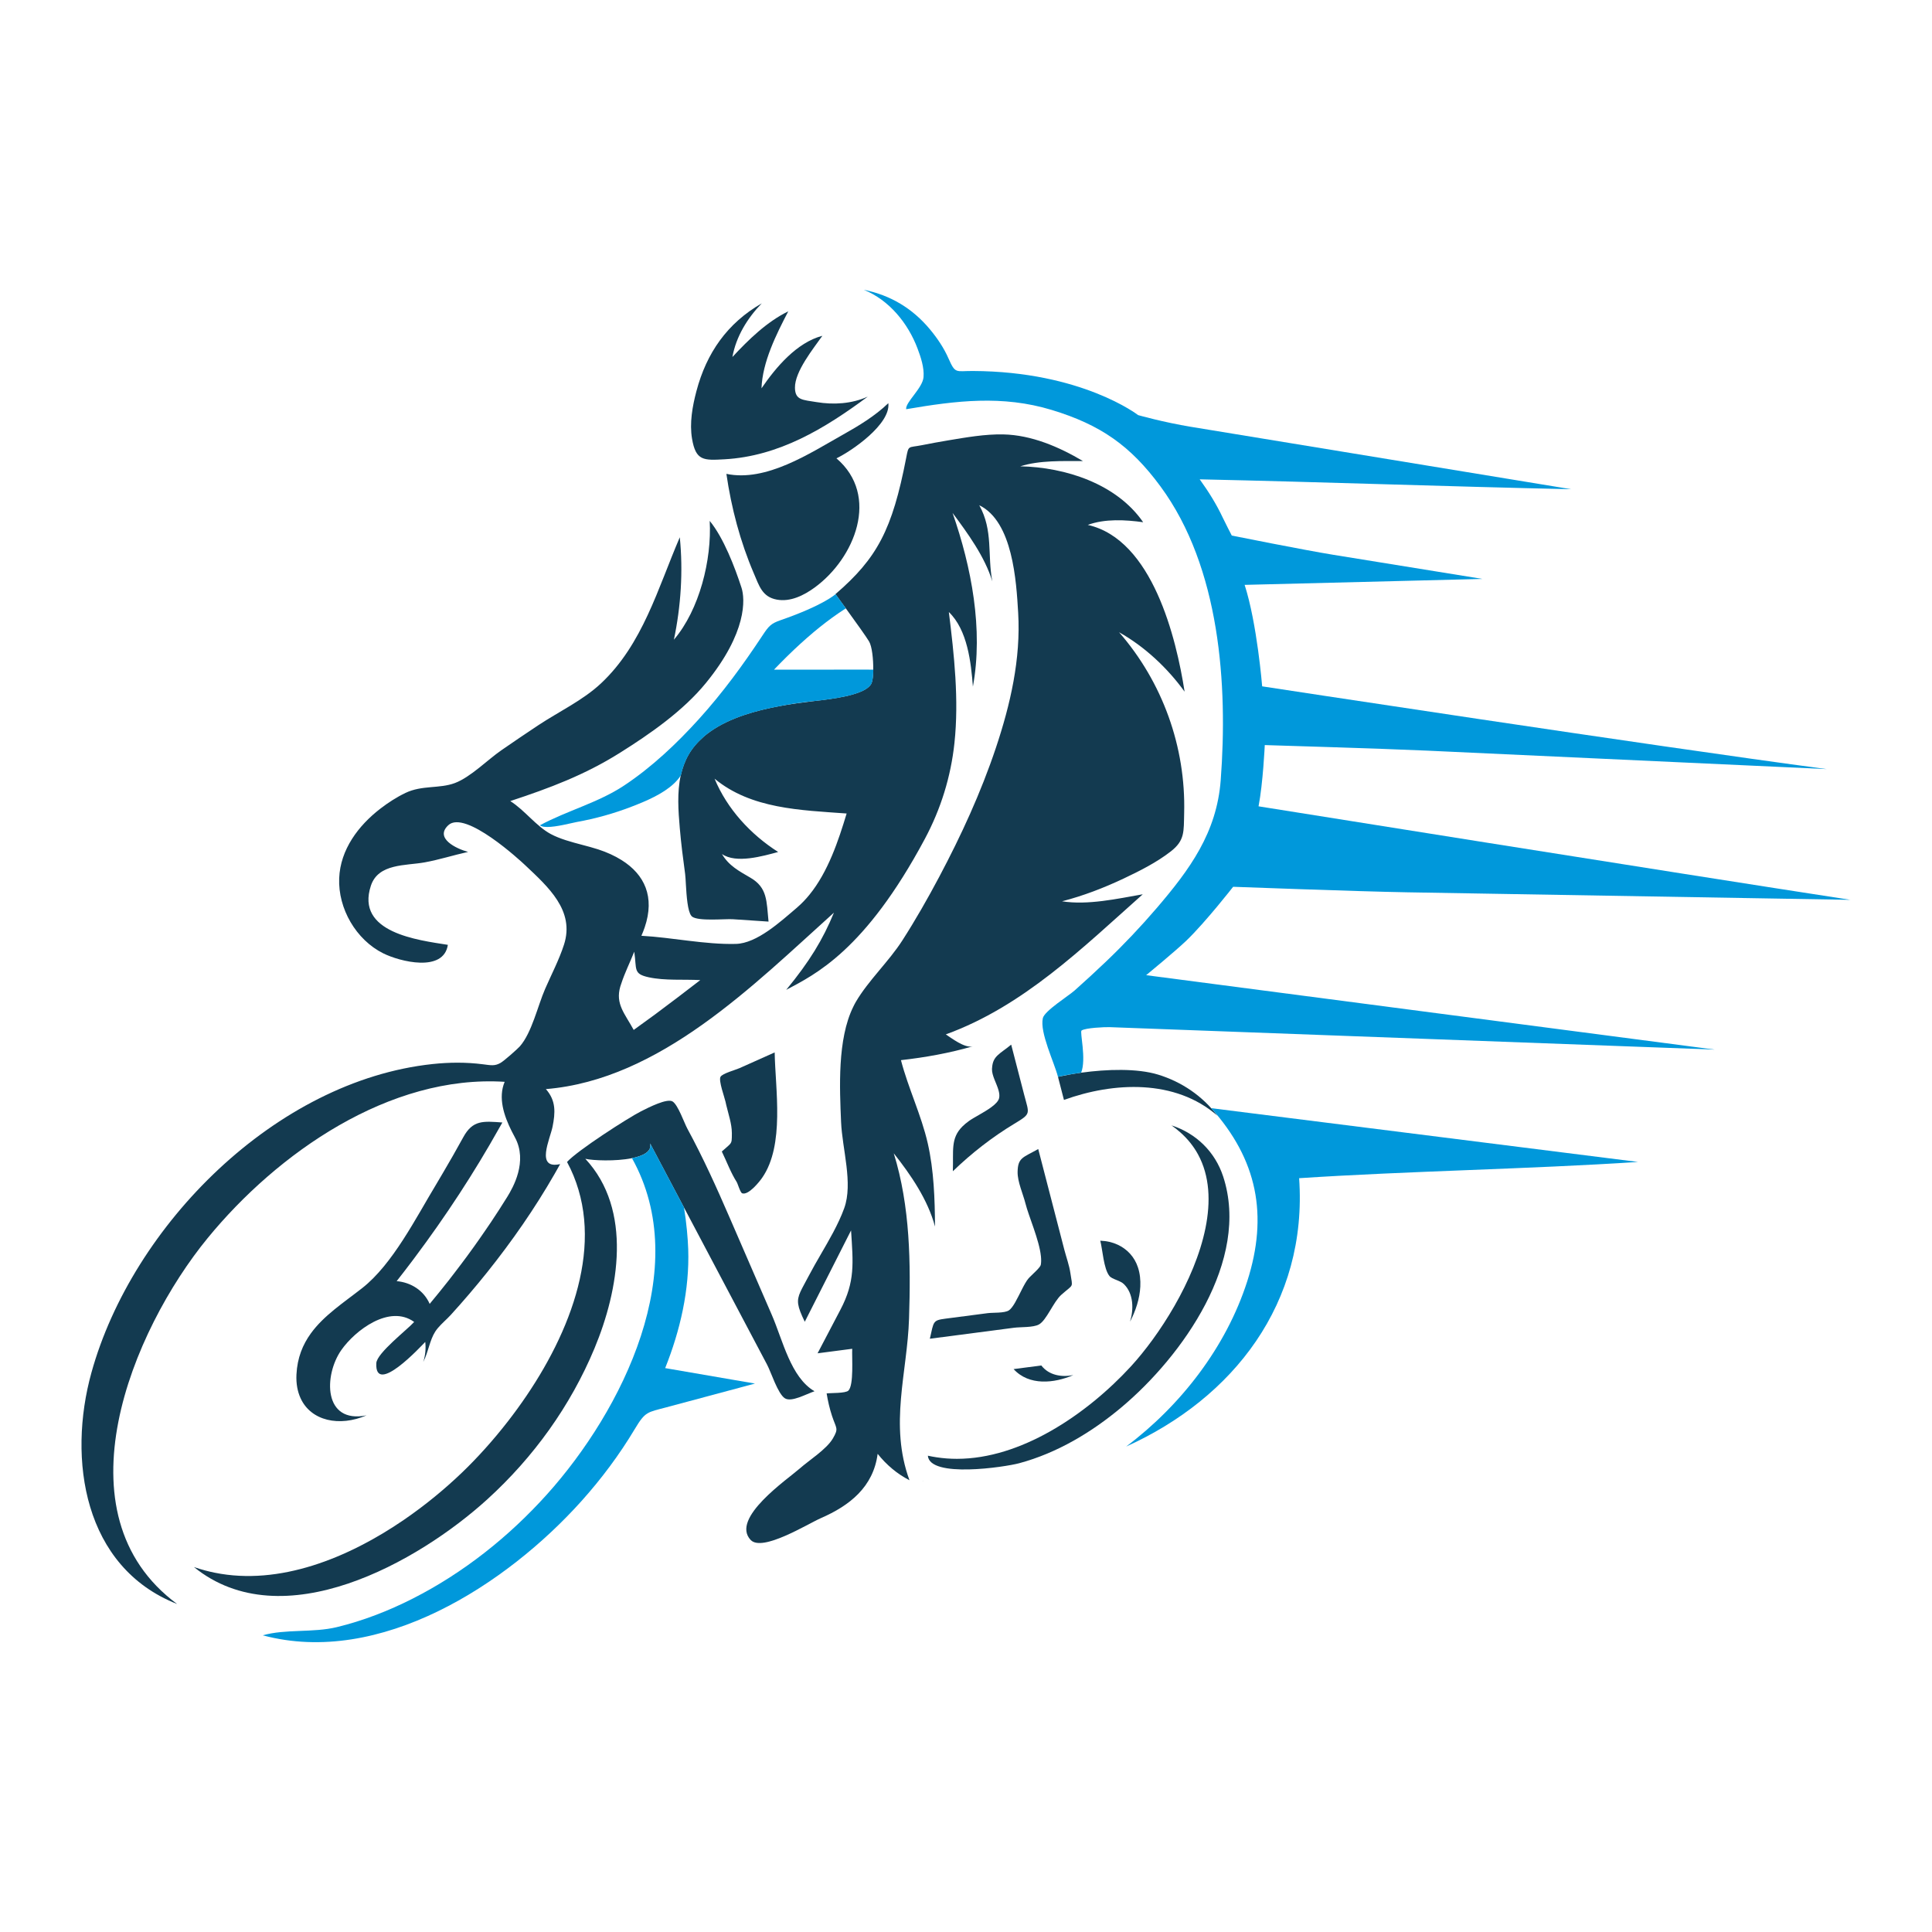
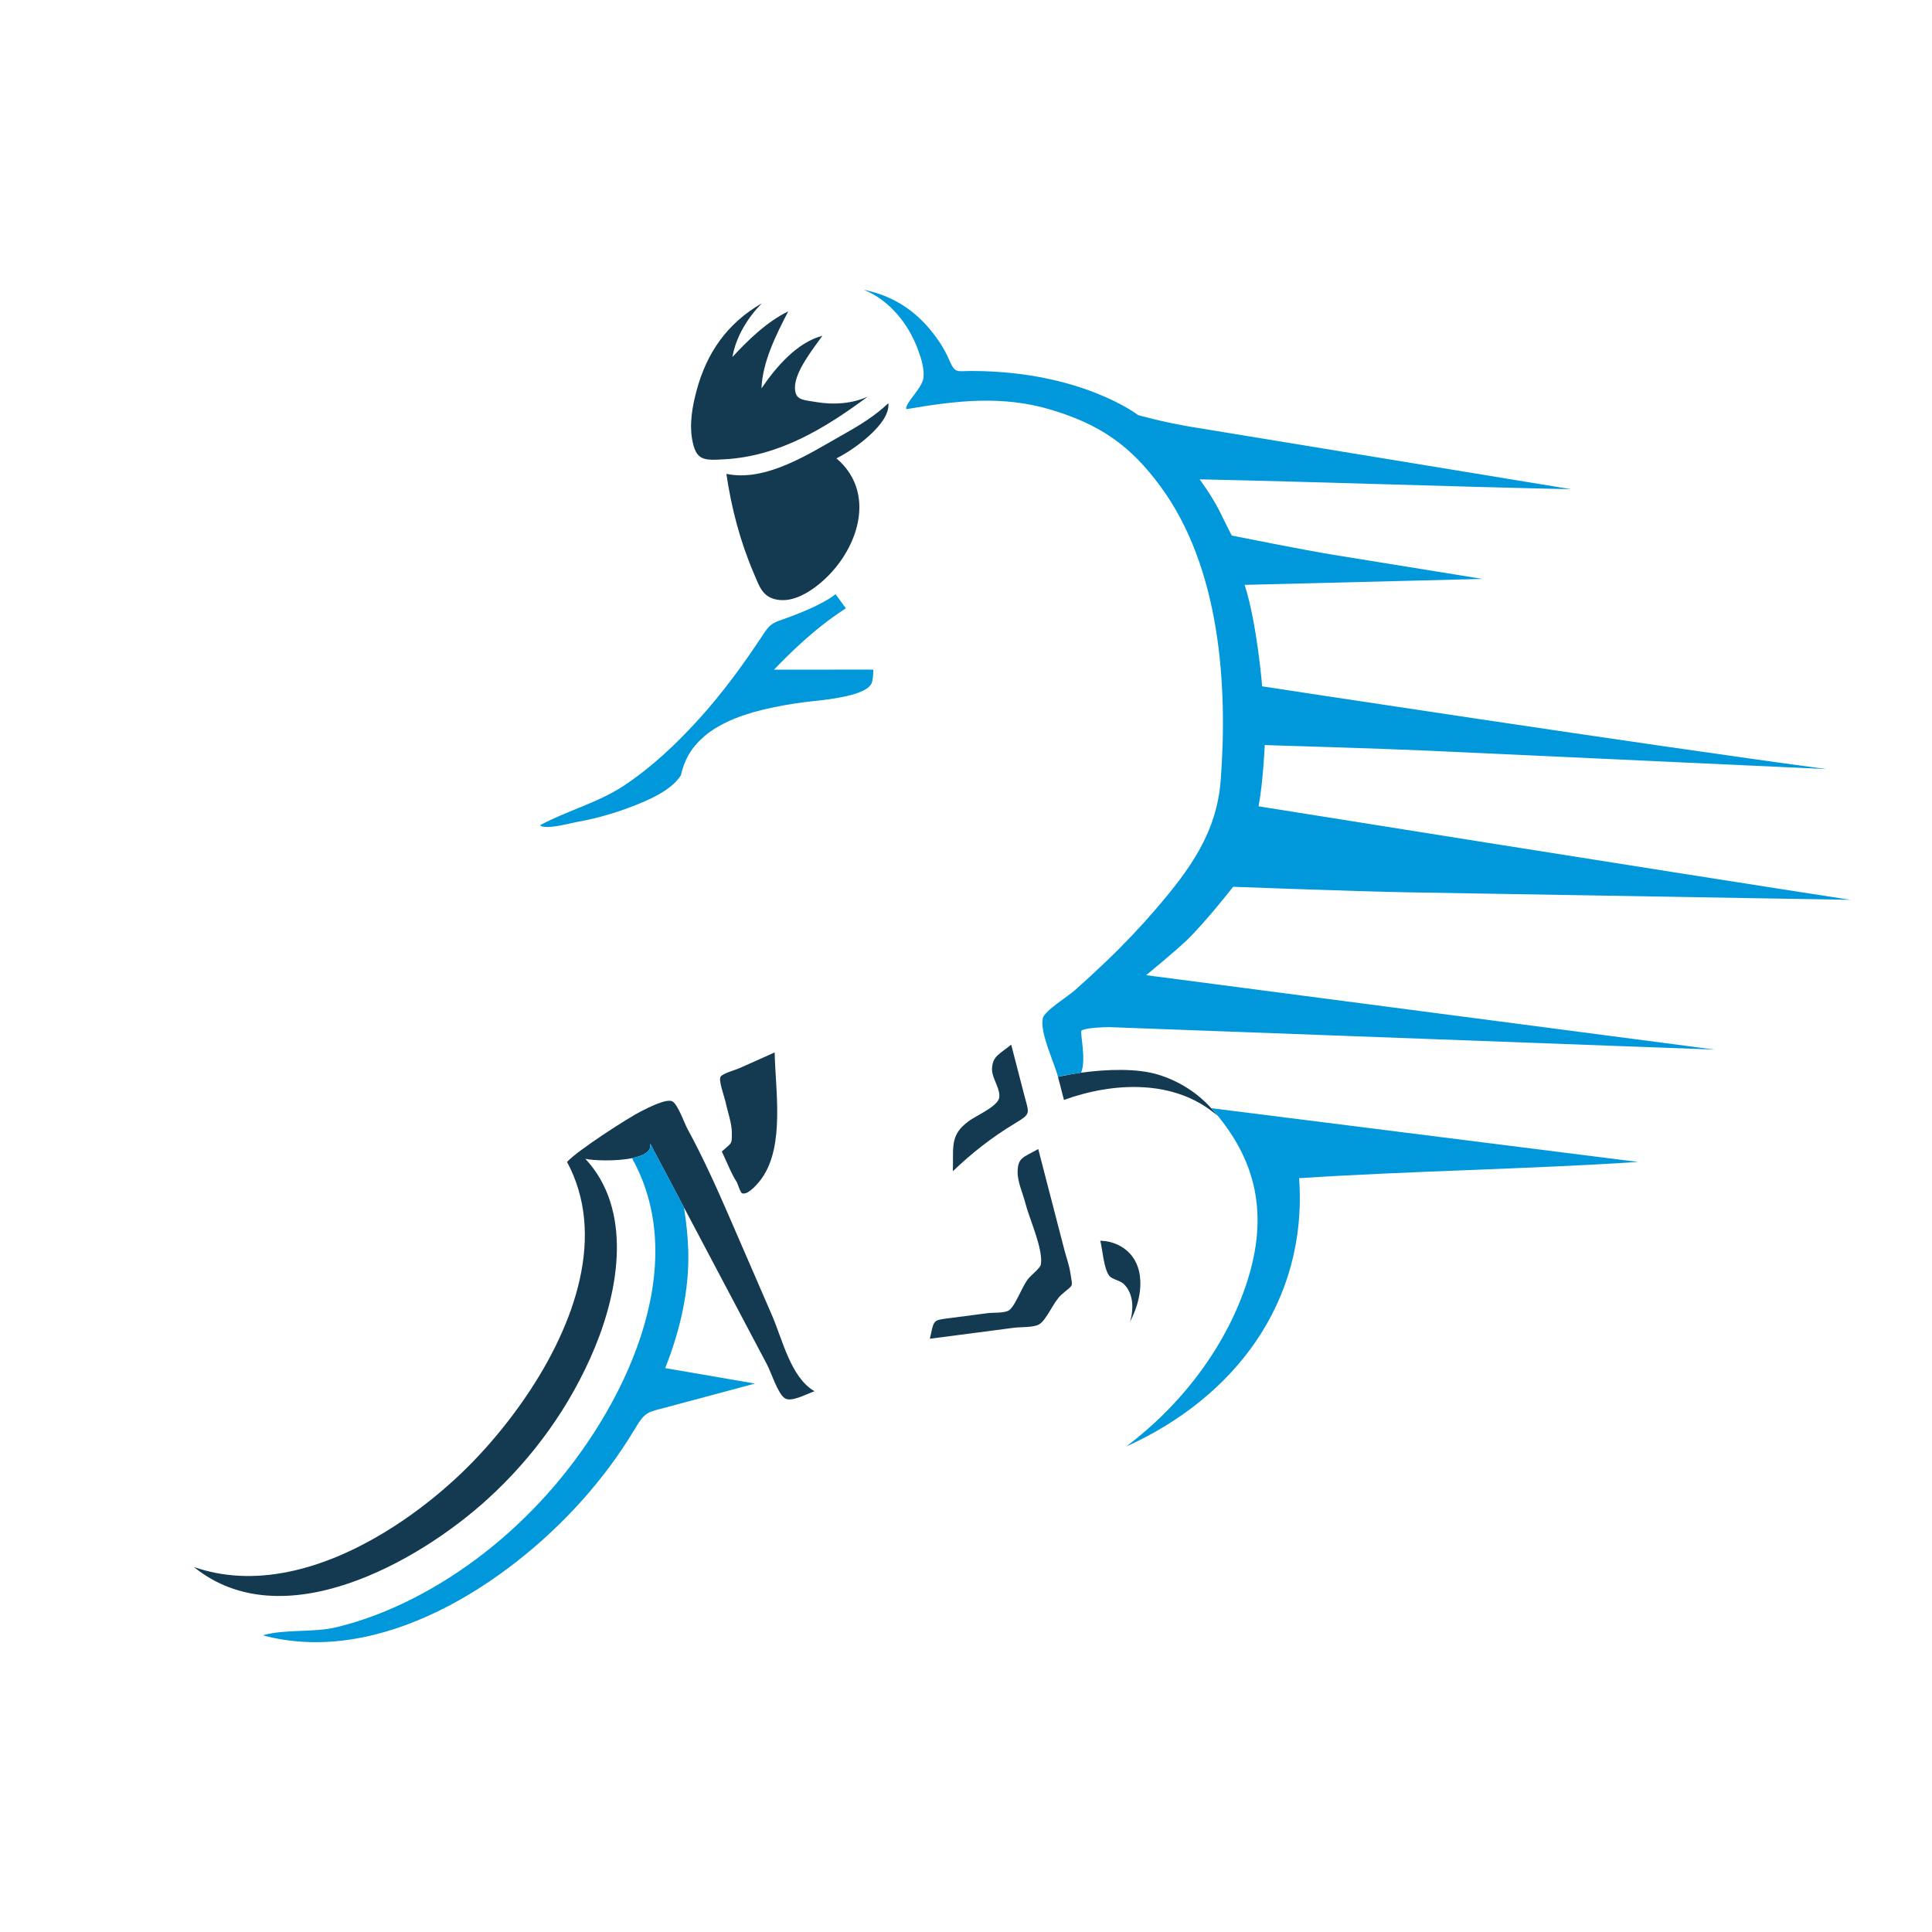
<svg xmlns="http://www.w3.org/2000/svg" version="1.1" x="0px" y="0px" viewBox="22.366 337.079 100 100" enable-background="new 22.366 337.079 100 100" xml:space="preserve">
  <g id="background">
    <g>
      <path fill="#133A50" d="M59.727,396.681c0.252,0.517,0.461,1.092,0.769,1.576c0.058,0.091,0.184,0.552,0.287,0.588    c0.323,0.113,0.889-0.597,1.033-0.805c1.177-1.697,0.679-4.581,0.647-6.488c-0.609,0.27-1.217,0.542-1.824,0.816    c-0.193,0.087-0.874,0.27-0.978,0.444c-0.116,0.194,0.215,1.083,0.257,1.291c0.011,0.057,0.025,0.115,0.039,0.175    c0.11,0.46,0.289,0.983,0.289,1.434c0,0.004,0.001,0.008,0.001,0.012c-0.002,0.368,0.008,0.459-0.111,0.59    C60.061,396.395,59.937,396.492,59.727,396.681z" />
      <path fill="#133A50" d="M78.327,392.602c-0.433,0.06-0.841,0.134-1.2,0.213c0,0,0.086,0.334,0.309,1.196    c2.572-0.931,5.753-1.088,7.94,0.814c-0.767-1.018-1.846-1.75-3.063-2.123C81.222,392.368,79.657,392.418,78.327,392.602z" />
      <path fill="#133A50" d="M74.866,395.245c0.888-0.535,0.772-0.494,0.512-1.498c-0.224-0.866-0.449-1.732-0.673-2.598    c-0.606,0.498-0.95,0.586-0.989,1.206c-0.001,0.018-0.005,0.033-0.005,0.052c-0.011,0.345,0.239,0.741,0.34,1.109    c0.037,0.134,0.056,0.265,0.032,0.388c-0.031,0.165-0.199,0.332-0.419,0.492c-0.366,0.266-0.876,0.514-1.139,0.701    c-0.137,0.097-0.249,0.193-0.345,0.288c-0.621,0.622-0.455,1.25-0.495,2.318C72.65,396.771,73.716,395.939,74.866,395.245z" />
-       <path fill="#133A50" d="M85.677,397.975c-0.418-1.277-1.398-2.236-2.676-2.647c0.162,0.112,0.308,0.23,0.447,0.352    c0.396,0.348,0.702,0.736,0.93,1.155c1.211,2.227,0.217,5.325-1.221,7.836c-0.715,1.249-1.539,2.352-2.254,3.131    c-1.128,1.228-2.583,2.463-4.197,3.372c-1.509,0.85-3.156,1.413-4.809,1.414c-0.354,0-0.707-0.026-1.06-0.08    c-0.149-0.023-0.297-0.049-0.445-0.082c0.089,1.175,3.987,0.589,4.726,0.39c1.957-0.526,3.76-1.604,5.302-2.901    C83.564,407.273,87.097,402.318,85.677,397.975z" />
      <path fill="#133A50" d="M81.388,403.673c0.016-0.335-0.016-0.67-0.121-0.991c-0.18-0.552-0.565-0.953-1.05-1.178    c-0.267-0.124-0.564-0.194-0.875-0.205c-0.009,0-0.017-0.002-0.026-0.002c0.12,0.467,0.174,1.447,0.47,1.822    c0.143,0.182,0.553,0.228,0.757,0.43c0.502,0.495,0.507,1.307,0.314,1.938C81.144,404.94,81.357,404.306,81.388,403.673z" />
-       <path fill="#133A50" d="M77.92,408.253c-0.599,0.121-1.262,0.014-1.655-0.497c-0.478,0.062-0.956,0.125-1.435,0.187    C75.628,408.818,76.93,408.681,77.92,408.253z" />
      <path fill="#133A50" d="M71.543,405.301c-0.092,0.012-0.172,0.022-0.245,0.032c-0.655,0.088-0.598,0.136-0.803,1.039    c1.452-0.19,2.905-0.379,4.357-0.569c0.342-0.045,0.987-0.006,1.286-0.168c0.397-0.214,0.747-1.167,1.16-1.536    c0.662-0.59,0.589-0.32,0.471-1.127c-0.058-0.399-0.209-0.807-0.311-1.198c-0.451-1.74-0.902-3.481-1.353-5.221    c-0.795,0.447-1.054,0.441-1.068,1.183c-0.01,0.508,0.287,1.154,0.409,1.643c0,0,0,0,0,0c0.161,0.647,0.713,1.883,0.798,2.726    c0.017,0.166,0.017,0.318-0.008,0.446c-0.026,0.128-0.392,0.453-0.567,0.627c-0.001,0.001-0.003,0.003-0.004,0.004    c-0.025,0.025-0.047,0.048-0.063,0.067c-0.215,0.249-0.45,0.819-0.685,1.23c-0.003,0.006-0.007,0.012-0.01,0.018    c-0.108,0.186-0.216,0.338-0.322,0.407c0,0,0,0,0,0c-0.229,0.15-0.829,0.108-1.092,0.143c0,0,0,0,0,0    c-0.138,0.018-0.277,0.036-0.415,0.054c-0.511,0.067-1.021,0.133-1.532,0.2C71.545,405.301,71.544,405.301,71.543,405.301z" />
      <path fill="#133A50" d="M62.992,409.455c0.342,0.213,1.08-0.211,1.533-0.365c-1.233-0.717-1.642-2.642-2.208-3.947    c-0.726-1.675-1.453-3.351-2.179-5.026c-0.686-1.583-1.374-3.108-2.197-4.624c0,0,0,0,0,0c-0.162-0.299-0.478-1.223-0.761-1.401    l0,0c-0.283-0.178-1.233,0.305-1.636,0.509c-0.661,0.334-3.293,2.026-3.828,2.621c0.253,0.468,0.447,0.949,0.592,1.439    c1.183,3.978-0.995,8.568-3.652,11.986c-0.776,0.999-1.592,1.899-2.377,2.652c-0.871,0.836-1.884,1.676-2.99,2.435    c-2.907,1.995-6.459,3.426-9.804,2.749c-0.165-0.033-0.33-0.072-0.495-0.116c-0.196-0.052-0.391-0.11-0.585-0.178    c4.58,3.716,11.621-0.259,15.196-3.516c2.383-2.171,4.295-4.824,5.536-7.804c1.257-3.017,1.989-7.166-0.474-9.811    c0.384,0.089,1.559,0.141,2.413-0.032c0.6-0.122,1.042-0.354,0.94-0.764c0.584,1.105,1.168,2.21,1.753,3.315    c0.499,0.944,0.998,1.887,1.497,2.831c0.936,1.771,1.872,3.541,2.808,5.312C62.273,408.095,62.629,409.229,62.992,409.455z" />
-       <path fill="#133A50" d="M68.627,396.774c0.884,1.116,1.766,2.406,2.135,3.792c-0.008-1.427-0.058-2.916-0.376-4.311    c-0.333-1.461-1.008-2.845-1.387-4.303c1.249-0.14,2.503-0.364,3.711-0.714c-0.418,0.102-1.099-0.431-1.389-0.619    c4.009-1.455,7.066-4.47,10.195-7.252c-1.324,0.231-2.838,0.573-4.179,0.363c1.096-0.282,2.168-0.695,3.19-1.178    c0.831-0.393,1.709-0.835,2.437-1.402c0.738-0.575,0.669-1.027,0.694-1.986c0.089-3.425-1.12-6.78-3.37-9.361    c1.326,0.743,2.505,1.849,3.393,3.076c-0.429-2.762-1.663-7.877-5.012-8.631c0.889-0.326,1.945-0.267,2.867-0.139    c-1.374-1.992-4.03-2.846-6.362-2.894c1.012-0.318,2.191-0.268,3.243-0.273c-1.234-0.732-2.666-1.348-4.118-1.378    c-0.946-0.02-1.916,0.153-2.847,0.307c-0.461,0.076-0.92,0.162-1.378,0.252c-0.716,0.141-0.673-0.02-0.805,0.662    c-0.719,3.714-1.499,5.185-3.66,7.046c0.157,0.214,0.332,0.454,0.509,0.698c0.009,0.012,0.018,0.024,0.026,0.036    c0.53,0.73,1.073,1.49,1.206,1.716c0.152,0.257,0.222,0.919,0.215,1.456c0,0.006,0,0.011,0,0.017    c-0.005,0.298-0.033,0.556-0.085,0.679c-0.223,0.533-1.569,0.757-2.514,0.877c-0.227,0.029-0.432,0.052-0.592,0.071    c-0.505,0.061-1.067,0.137-1.644,0.243c-1.256,0.231-2.585,0.608-3.583,1.307c-0.099,0.07-0.195,0.142-0.288,0.218    c-0.018,0.016-0.037,0.031-0.055,0.047c-0.014,0.012-0.026,0.025-0.039,0.036c-0.302,0.265-0.563,0.565-0.762,0.914    c-0.192,0.337-0.318,0.693-0.4,1.06c-0.197,0.887-0.128,1.839-0.051,2.736c0.068,0.795,0.169,1.587,0.277,2.378    c0.015,0.11,0.026,0.312,0.039,0.549c0.034,0.582,0.089,1.38,0.282,1.613c0.011,0.013,0.021,0.027,0.032,0.036    c0.32,0.259,1.712,0.114,2.111,0.14c0.618,0.041,1.235,0.082,1.853,0.123c-0.106-1.067-0.054-1.756-0.937-2.271    c-0.586-0.342-1.12-0.62-1.475-1.227c0.738,0.511,2.12,0.107,2.91-0.105c-1.424-0.907-2.64-2.224-3.291-3.794    c1.894,1.569,4.457,1.628,6.835,1.802c-0.425,1.405-0.96,3.02-1.926,4.206c-0.189,0.232-0.394,0.449-0.619,0.643    c-0.011,0.01-0.022,0.021-0.033,0.03c-0.849,0.721-2.064,1.844-3.155,1.871c-1.6,0.04-3.286-0.333-4.89-0.421    c0.066-0.149,0.122-0.294,0.171-0.437c0.535-1.574-0.002-2.734-1.199-3.482c-0.352-0.22-0.757-0.406-1.213-0.554    c-0.518-0.168-1.121-0.295-1.678-0.476c-0.276-0.09-0.541-0.192-0.778-0.32c-0.762-0.415-1.341-1.23-2.09-1.703    c2.036-0.672,3.839-1.346,5.669-2.494c1.574-0.987,3.278-2.174,4.455-3.615c2.143-2.623,2.032-4.356,1.844-4.935    c-0.342-1.055-0.927-2.586-1.646-3.459c0.112,2.013-0.528,4.596-1.853,6.15c0.363-1.726,0.482-3.548,0.305-5.301    c-1.137,2.641-1.916,5.536-4.081,7.564c-0.934,0.875-2.175,1.458-3.241,2.163c-0.644,0.426-1.282,0.861-1.917,1.299    c-0.712,0.492-1.591,1.39-2.401,1.694c-0.804,0.302-1.7,0.101-2.557,0.511c-0.457,0.219-0.897,0.504-1.298,0.812    c-1.14,0.877-2.076,2.118-2.135,3.605c-0.063,1.57,0.872,3.187,2.282,3.888c0.854,0.425,3.122,1.006,3.343-0.441    c-1.538-0.243-4.789-0.627-3.984-3.061c0.383-1.16,1.799-1.03,2.779-1.207c0.759-0.137,1.498-0.376,2.252-0.542    c-0.614-0.165-1.747-0.708-1.023-1.383c0.874-0.814,3.761,1.867,3.964,2.058c1.195,1.129,2.596,2.358,2.022,4.129    c-0.251,0.777-0.649,1.537-0.975,2.285c-0.384,0.88-0.687,2.267-1.309,2.976c-0.108,0.123-0.81,0.75-1.005,0.859    c-0.297,0.166-0.477,0.123-0.916,0.067c-0.861-0.11-1.734-0.103-2.597-0.011c-8.112,0.865-15.54,8.337-17.657,15.973    c-1.244,4.487-0.403,10.072,4.435,11.975c-6.306-4.658-2.333-14.162,1.581-18.939c3.607-4.402,9.415-8.47,15.373-8.089    c-0.348,0.83-0.035,1.758,0.36,2.548c0.056,0.111,0.113,0.22,0.17,0.325c0.681,1.251-0.102,2.608-0.398,3.087    c-0.272,0.44-0.554,0.874-0.841,1.305c-0.095,0.143-0.194,0.284-0.291,0.426c-0.196,0.287-0.395,0.572-0.598,0.855    c-0.117,0.164-0.235,0.327-0.355,0.489c-0.205,0.279-0.414,0.554-0.625,0.829c-0.108,0.14-0.214,0.281-0.323,0.42    c-0.321,0.408-0.647,0.812-0.98,1.21c-0.304-0.693-0.968-1.113-1.709-1.177c0.284-0.36,0.563-0.724,0.839-1.091    c0.033-0.044,0.066-0.089,0.099-0.133c1.602-2.138,3.071-4.38,4.375-6.71c0.052-0.093,0.106-0.185,0.158-0.278    c-0.993-0.072-1.533-0.137-2.026,0.767c-0.078,0.144-0.161,0.286-0.24,0.429c-0.097,0.175-0.194,0.349-0.293,0.523    c-0.17,0.299-0.343,0.595-0.517,0.891c-0.091,0.154-0.18,0.309-0.273,0.462c-0.024,0.039-0.046,0.079-0.07,0.119    c-1.048,1.73-2.255,4.143-3.839,5.383c-0.956,0.749-1.982,1.413-2.655,2.343c-0.419,0.579-0.702,1.26-0.745,2.129    c-0.023,0.477,0.057,0.881,0.21,1.218c0.537,1.187,2.014,1.501,3.417,0.894c-2.247,0.455-2.218-2.076-1.305-3.379    c0.718-1.023,2.496-2.38,3.771-1.455c-0.348,0.394-1.932,1.61-1.959,2.131c-0.091,1.741,2.346-0.907,2.533-1.097    c0.039,0.352,0.004,0.697-0.103,1.034c0.004-0.008,0.007-0.017,0.012-0.025c0.253-0.498,0.321-1.096,0.606-1.541    c0.16-0.25,0.412-0.472,0.636-0.692c0.058-0.057,0.116-0.114,0.168-0.172c0.65-0.715,1.279-1.45,1.882-2.204    c1.287-1.609,2.467-3.305,3.492-5.093c0.097-0.17,0.195-0.34,0.29-0.512c-1.299,0.292-0.52-1.301-0.394-1.933    c0.145-0.727,0.187-1.346-0.345-1.948c5.905-0.487,10.73-5.372,14.909-9.133c-0.575,1.396-1.258,2.522-2.47,3.996    c1.485-0.792,4.078-2.02,7.175-7.813c0.825-1.543,1.346-3.209,1.533-4.965c0.239-2.242-0.014-4.551-0.29-6.778    c0.967,0.927,1.149,2.617,1.245,3.86c0.546-2.964-0.075-6.19-1.053-8.99c0.795,1.068,1.665,2.26,2.059,3.543    c-0.265-1.367,0.055-2.626-0.677-3.941c1.737,0.842,1.918,3.932,2.014,5.565c0.141,2.391-0.403,4.751-1.158,7.006    c-0.772,2.303-1.79,4.519-2.928,6.663c-0.594,1.119-1.222,2.222-1.907,3.289c-0.708,1.103-1.762,2.076-2.411,3.186    c-0.048,0.082-0.091,0.168-0.133,0.254c-0.827,1.679-0.704,4.207-0.629,5.966c0.059,1.393,0.629,3.164,0.162,4.457    c-0.153,0.424-0.354,0.843-0.574,1.258c-0.403,0.758-0.873,1.502-1.256,2.234c0,0,0,0,0,0c-0.191,0.364-0.339,0.618-0.436,0.831    c-0.211,0.467-0.171,0.741,0.225,1.554c0.798-1.576,1.597-3.152,2.395-4.728c0.108,1.703,0.217,2.64-0.548,4.1    c-0.395,0.754-0.79,1.507-1.185,2.261c0.598-0.078,1.195-0.156,1.793-0.234c-0.022,0.458,0.09,1.873-0.196,2.163    c-0.145,0.147-0.905,0.118-1.128,0.147c0.064,0.394,0.154,0.786,0.279,1.166c0.221,0.669,0.356,0.629,0.044,1.165    c-0.326,0.56-1.23,1.127-1.709,1.551c-0.642,0.567-3.602,2.578-2.548,3.702c0.602,0.642,2.97-0.839,3.637-1.129    c1.484-0.646,2.713-1.609,2.937-3.327c0.455,0.569,1.002,1.034,1.647,1.366c-1.058-2.895-0.108-5.569-0.022-8.372    C69.509,402.474,69.481,399.529,68.627,396.774z M57.445,388.703c-0.391,0.297-0.783,0.592-1.177,0.885    c-0.175,0.13-0.353,0.256-0.529,0.384c-0.191,0.139-0.38,0.28-0.573,0.416c-0.466-0.858-0.955-1.339-0.694-2.245    c0.015-0.051,0.036-0.103,0.052-0.155c0.179-0.553,0.457-1.111,0.671-1.649c0.137,0.923-0.068,1.146,0.754,1.325c0,0,0,0,0,0    c0.834,0.181,1.807,0.098,2.663,0.145c0,0,0,0,0,0C58.225,388.107,57.836,388.406,57.445,388.703z" />
      <path fill="#133A50" d="M69.922,414.015C69.922,414.016,69.937,413.995,69.922,414.015L69.922,414.015z" />
      <path fill="#133A50" d="M70.136,413.732C70.175,413.658,70.079,413.808,70.136,413.732L70.136,413.732z" />
      <path fill="#133A50" d="M59.867,360.852c2.822-0.158,5.184-1.589,7.416-3.245c-0.827,0.374-1.764,0.432-2.652,0.285    c-0.715-0.119-1.107-0.094-1.118-0.739c-0.014-0.844,0.954-2.031,1.419-2.694c-1.328,0.35-2.405,1.628-3.151,2.72    c0.049-1.366,0.763-2.788,1.385-3.984c-1.106,0.536-2.061,1.47-2.891,2.363c0.192-1.063,0.776-2.012,1.52-2.778    c-1.785,1.028-2.859,2.565-3.382,4.544c-0.207,0.784-0.364,1.654-0.227,2.465C58.381,360.934,58.782,360.913,59.867,360.852z" />
      <path fill="#133A50" d="M68.346,357.947c-0.689,0.665-1.533,1.172-2.363,1.638c-1.711,0.961-3.957,2.453-6.019,2.021    c0.255,1.761,0.715,3.505,1.416,5.142c0.282,0.658,0.439,1.228,1.194,1.367c0.705,0.13,1.406-0.222,1.959-0.626    c2.081-1.519,3.391-4.753,1.127-6.687C66.442,360.429,68.472,359.035,68.346,357.947z" />
    </g>
  </g>
  <g id="pattern-1">
    <g>
      <path fill="#0098DB" d="M67.272,371.738C67.271,371.738,67.271,371.738,67.272,371.738L67.272,371.738    c-0.58,0-1.16,0.001-1.74,0.001c0,0,0,0,0,0c-1.035,0.001-2.069,0.001-3.104,0.002c0.193-0.203,0.39-0.402,0.589-0.6    c0.041-0.041,0.083-0.082,0.125-0.123c0.42-0.412,0.854-0.81,1.304-1.189c0.014-0.012,0.028-0.023,0.041-0.035    c0.411-0.344,0.836-0.671,1.278-0.974c0.126-0.087,0.254-0.171,0.383-0.254c-0.009-0.012-0.018-0.024-0.026-0.036    c-0.177-0.244-0.353-0.484-0.509-0.698c0,0-0.6,0.57-2.851,1.35c-0.494,0.171-0.612,0.31-0.919,0.774    c-1.011,1.531-2.066,2.976-3.298,4.338c-1.146,1.267-2.44,2.491-3.868,3.439c-1.343,0.893-2.947,1.3-4.364,2.062    c0.02,0.019,0.048,0.033,0.079,0.046c0.3,0.121,1.047-0.042,1.512-0.147c0.131-0.03,0.241-0.055,0.31-0.067    c0.968-0.174,1.921-0.439,2.838-0.793c0.19-0.073,0.398-0.155,0.61-0.246c0.735-0.315,1.538-0.746,1.942-1.371    c0.002-0.003,0.003-0.006,0.005-0.008c0.082-0.367,0.208-0.724,0.4-1.06c0.199-0.349,0.46-0.65,0.762-0.914    c0.013-0.012,0.026-0.024,0.039-0.036c0.018-0.016,0.036-0.031,0.055-0.047c0.076-0.065,0.157-0.13,0.249-0.194    c0.012-0.008,0.026-0.016,0.038-0.024c0.998-0.7,2.327-1.077,3.583-1.307c0.096-0.019,0.194-0.039,0.287-0.056    c0.643-0.117,1.297-0.188,1.948-0.258c0.945-0.12,2.291-0.344,2.514-0.877c0.052-0.124,0.08-0.382,0.085-0.679    c0-0.006,0-0.011,0-0.017c-0.053,0-0.105,0-0.158,0C67.364,371.738,67.318,371.738,67.272,371.738z" />
      <path fill="#0098DB" d="M86.193,382.979c0,0,6.462,0.242,8.992,0.285c6.192,0.105,12.385,0.211,18.577,0.316    c1.46,0.025,2.919,0.05,4.379,0.074c-9.126-1.402-30.633-4.84-30.633-4.84c0.233-1.203,0.322-3.17,0.322-3.17    s6.124,0.183,8.405,0.288c5.556,0.257,11.112,0.513,16.668,0.77c1.337,0.062,2.675,0.124,4.012,0.185    c-9.114-1.208-29.22-4.283-29.22-4.283s-0.261-3.253-0.907-5.252c4.194-0.103,8.115-0.205,12.309-0.308    c-2.574-0.416-5.148-0.833-7.722-1.249c-1.509-0.244-5.252-0.995-5.252-0.995s-0.347-0.669-0.458-0.908    c-0.333-0.71-0.744-1.368-1.203-2.003c6.531,0.142,12.699,0.37,19.23,0.512c-3.911-0.642-7.823-1.284-11.734-1.926    c-2.65-0.435-5.299-0.87-7.949-1.304c-1.419-0.233-2.734-0.606-2.734-0.606s-2.909-2.261-8.558-2.284    c-0.883-0.004-0.898,0.166-1.257-0.649c-0.239-0.544-0.58-1.049-0.959-1.505c-0.902-1.083-2.037-1.768-3.422-2.048    c1.312,0.533,2.285,1.731,2.777,3.034c0.17,0.449,0.353,0.996,0.312,1.486c-0.047,0.576-0.951,1.307-0.899,1.661    c2.58-0.442,4.978-0.738,7.532,0.037c2.526,0.767,4.079,1.848,5.633,3.961c3.089,4.199,3.488,10.286,3.116,15.201    c-0.206,2.722-1.599,4.621-3.315,6.624c-0.828,0.966-1.698,1.884-2.618,2.763c-0.534,0.511-1.08,1.01-1.632,1.503    c-0.304,0.272-1.558,1.055-1.642,1.43c-0.167,0.744,0.588,2.279,0.783,3.036c0.359-0.08,0.767-0.154,1.2-0.213    c0.282-0.707-0.08-2.112,0.021-2.183c0.199-0.141,1.215-0.183,1.448-0.175c2.383,0.088,4.766,0.177,7.149,0.265    c6.466,0.24,12.933,0.48,19.399,0.72c1.594,0.059,3.188,0.118,4.781,0.177c-8.595-1.125-17.191-2.25-25.786-3.375    c-1.216-0.159-3.647-0.477-3.647-0.477s1.521-1.249,2.091-1.798C84.768,384.806,86.193,382.979,86.193,382.979z" />
      <path fill="#0098DB" d="M57.988,401.736c-0.019-0.553-0.087-1.342-0.218-2.159c-0.584-1.105-1.168-2.21-1.753-3.315    c0.101,0.41-0.341,0.642-0.94,0.764c3.185,5.705-0.494,13.05-4.394,17.395c-1.967,2.191-4.325,4.066-6.954,5.401    c-1.249,0.634-2.565,1.147-3.928,1.477c-1.231,0.299-2.667,0.088-3.833,0.424c6.071,1.628,12.622-2.634,16.49-6.944    c1.036-1.154,1.97-2.405,2.766-3.736c0.546-0.912,0.642-0.856,1.635-1.122c1.528-0.41,3.056-0.819,4.584-1.229    c-1.549-0.267-3.099-0.533-4.648-0.8C57.572,405.946,58.059,403.842,57.988,401.736z" />
      <path fill="#0098DB" d="M85.06,394.438c2.374,2.653,2.964,5.529,1.861,8.966c-1.089,3.393-3.432,6.418-6.265,8.548    c5.541-2.499,9.402-7.423,8.953-13.89c5.665-0.372,11.877-0.469,17.542-0.841C99.787,396.293,92.423,395.366,85.06,394.438z" />
    </g>
  </g>
  <g id="pattern-2">
</g>
</svg>